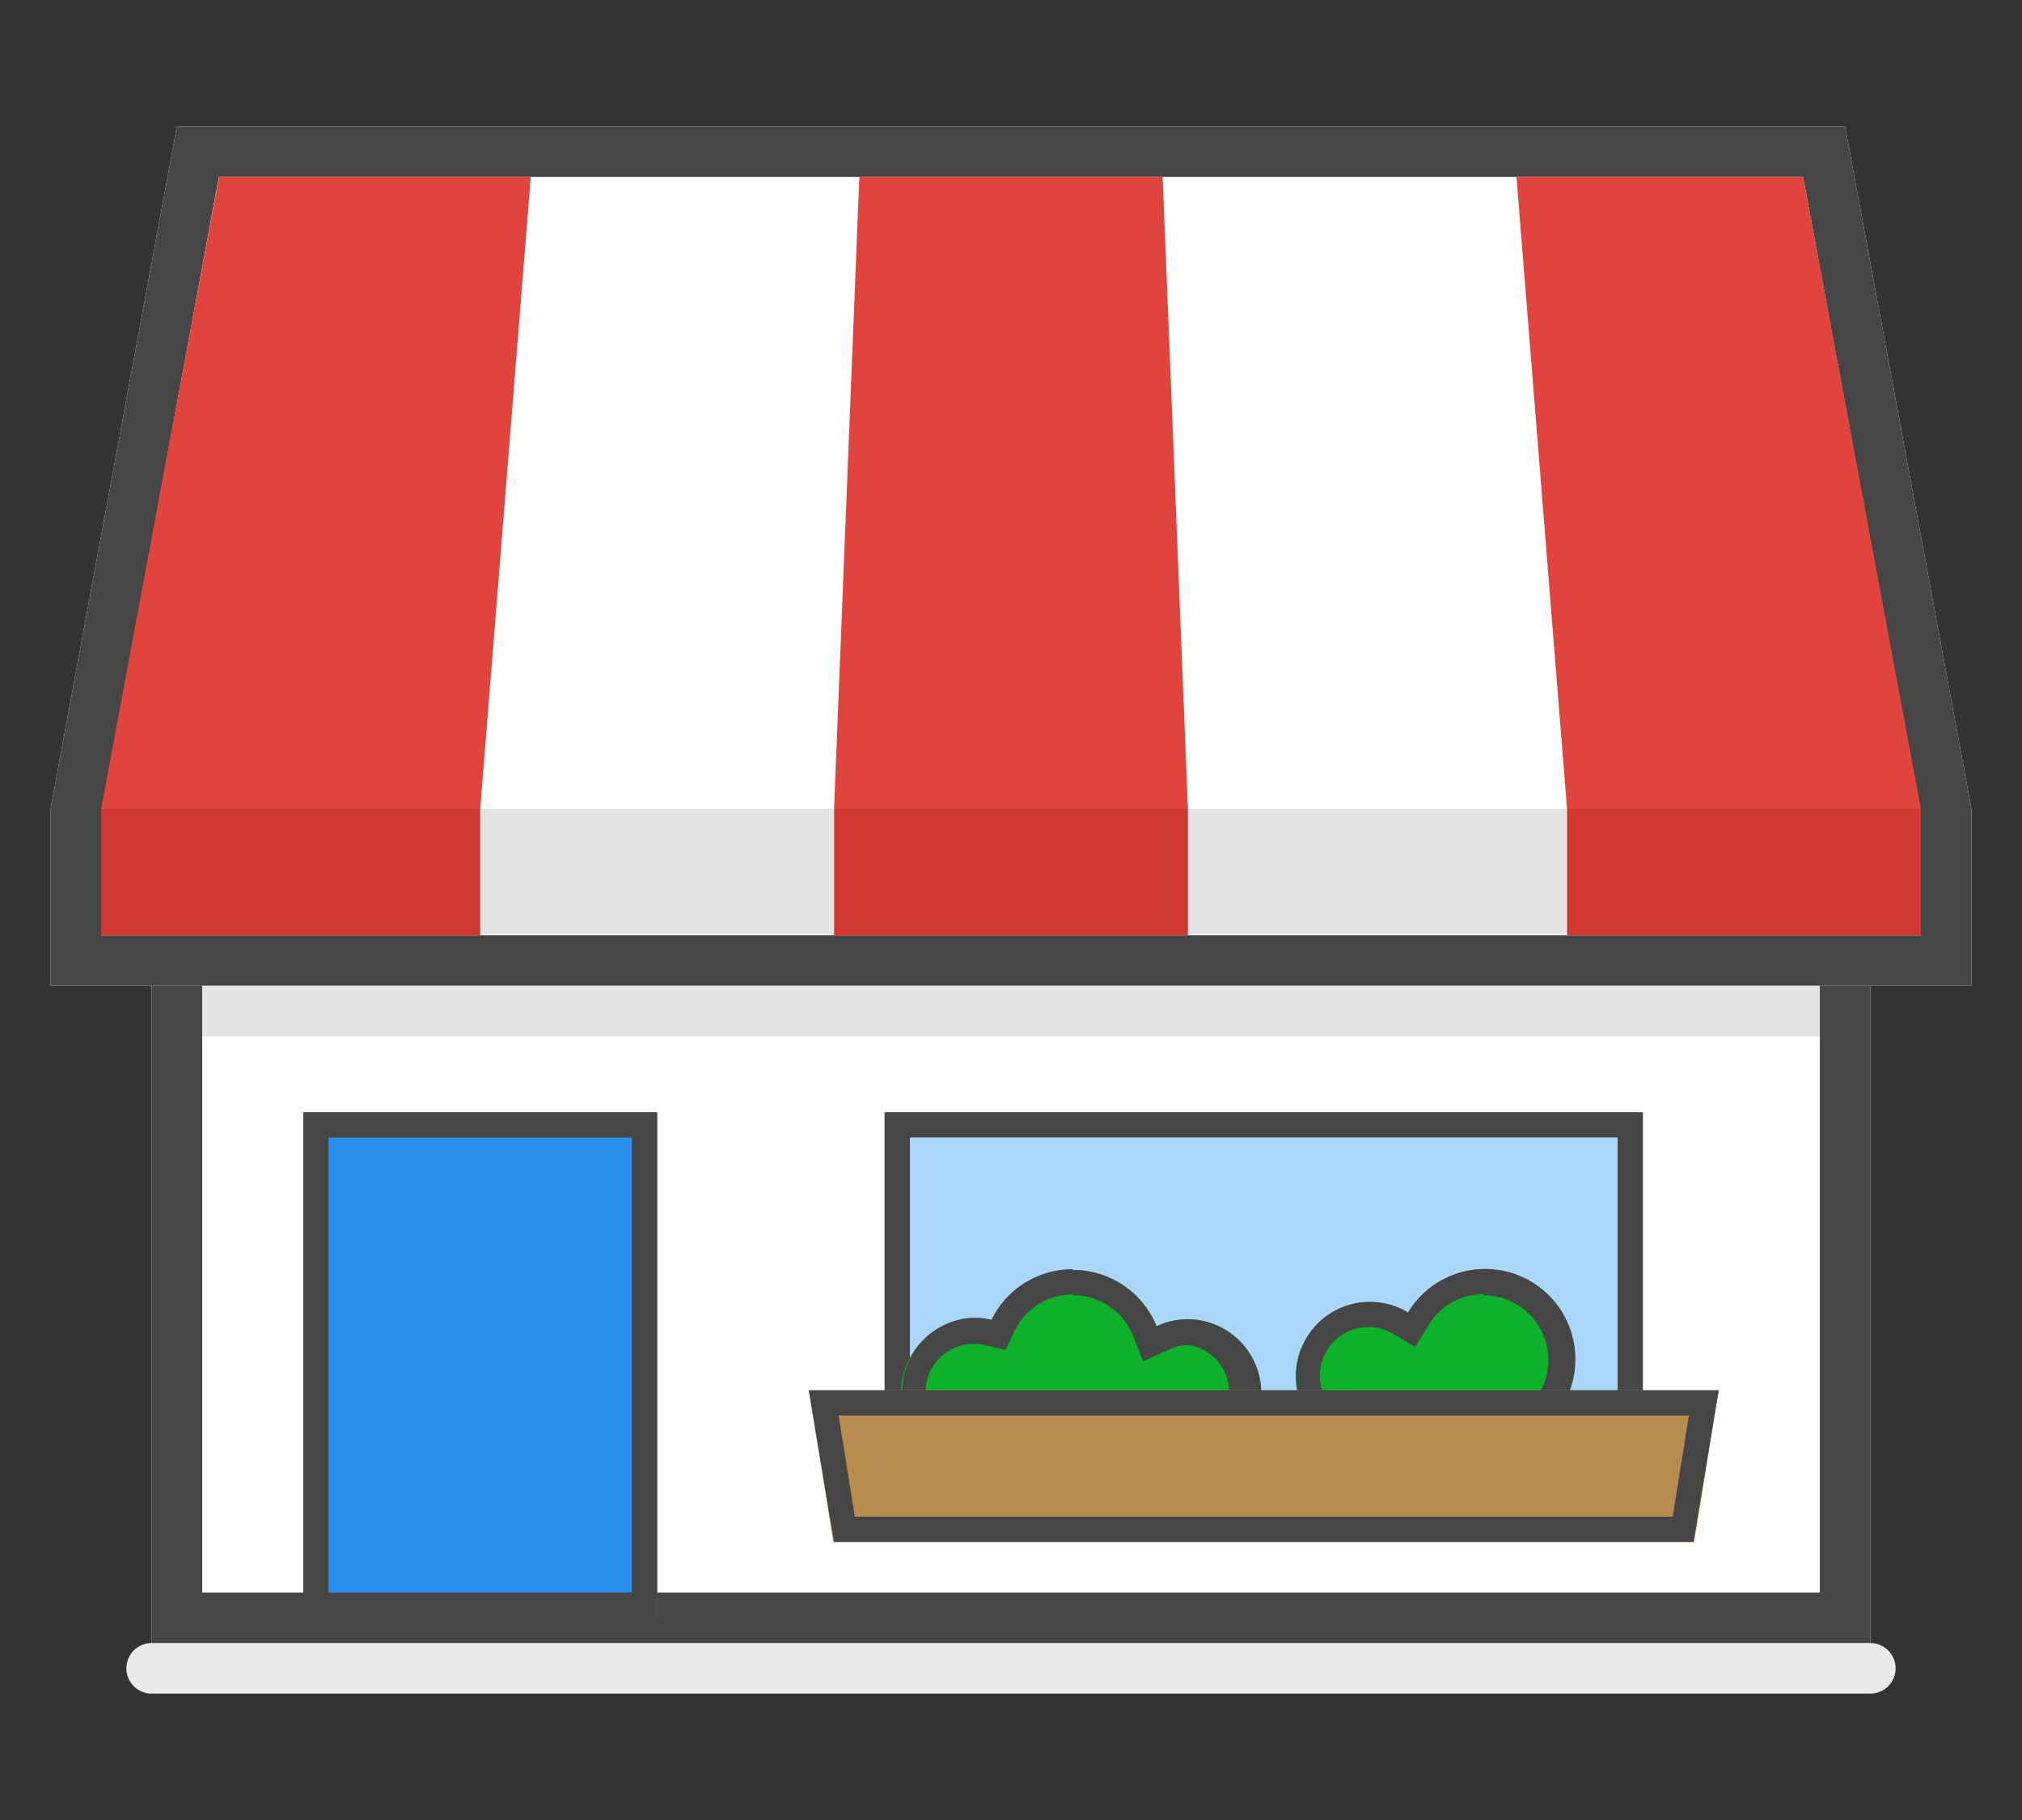
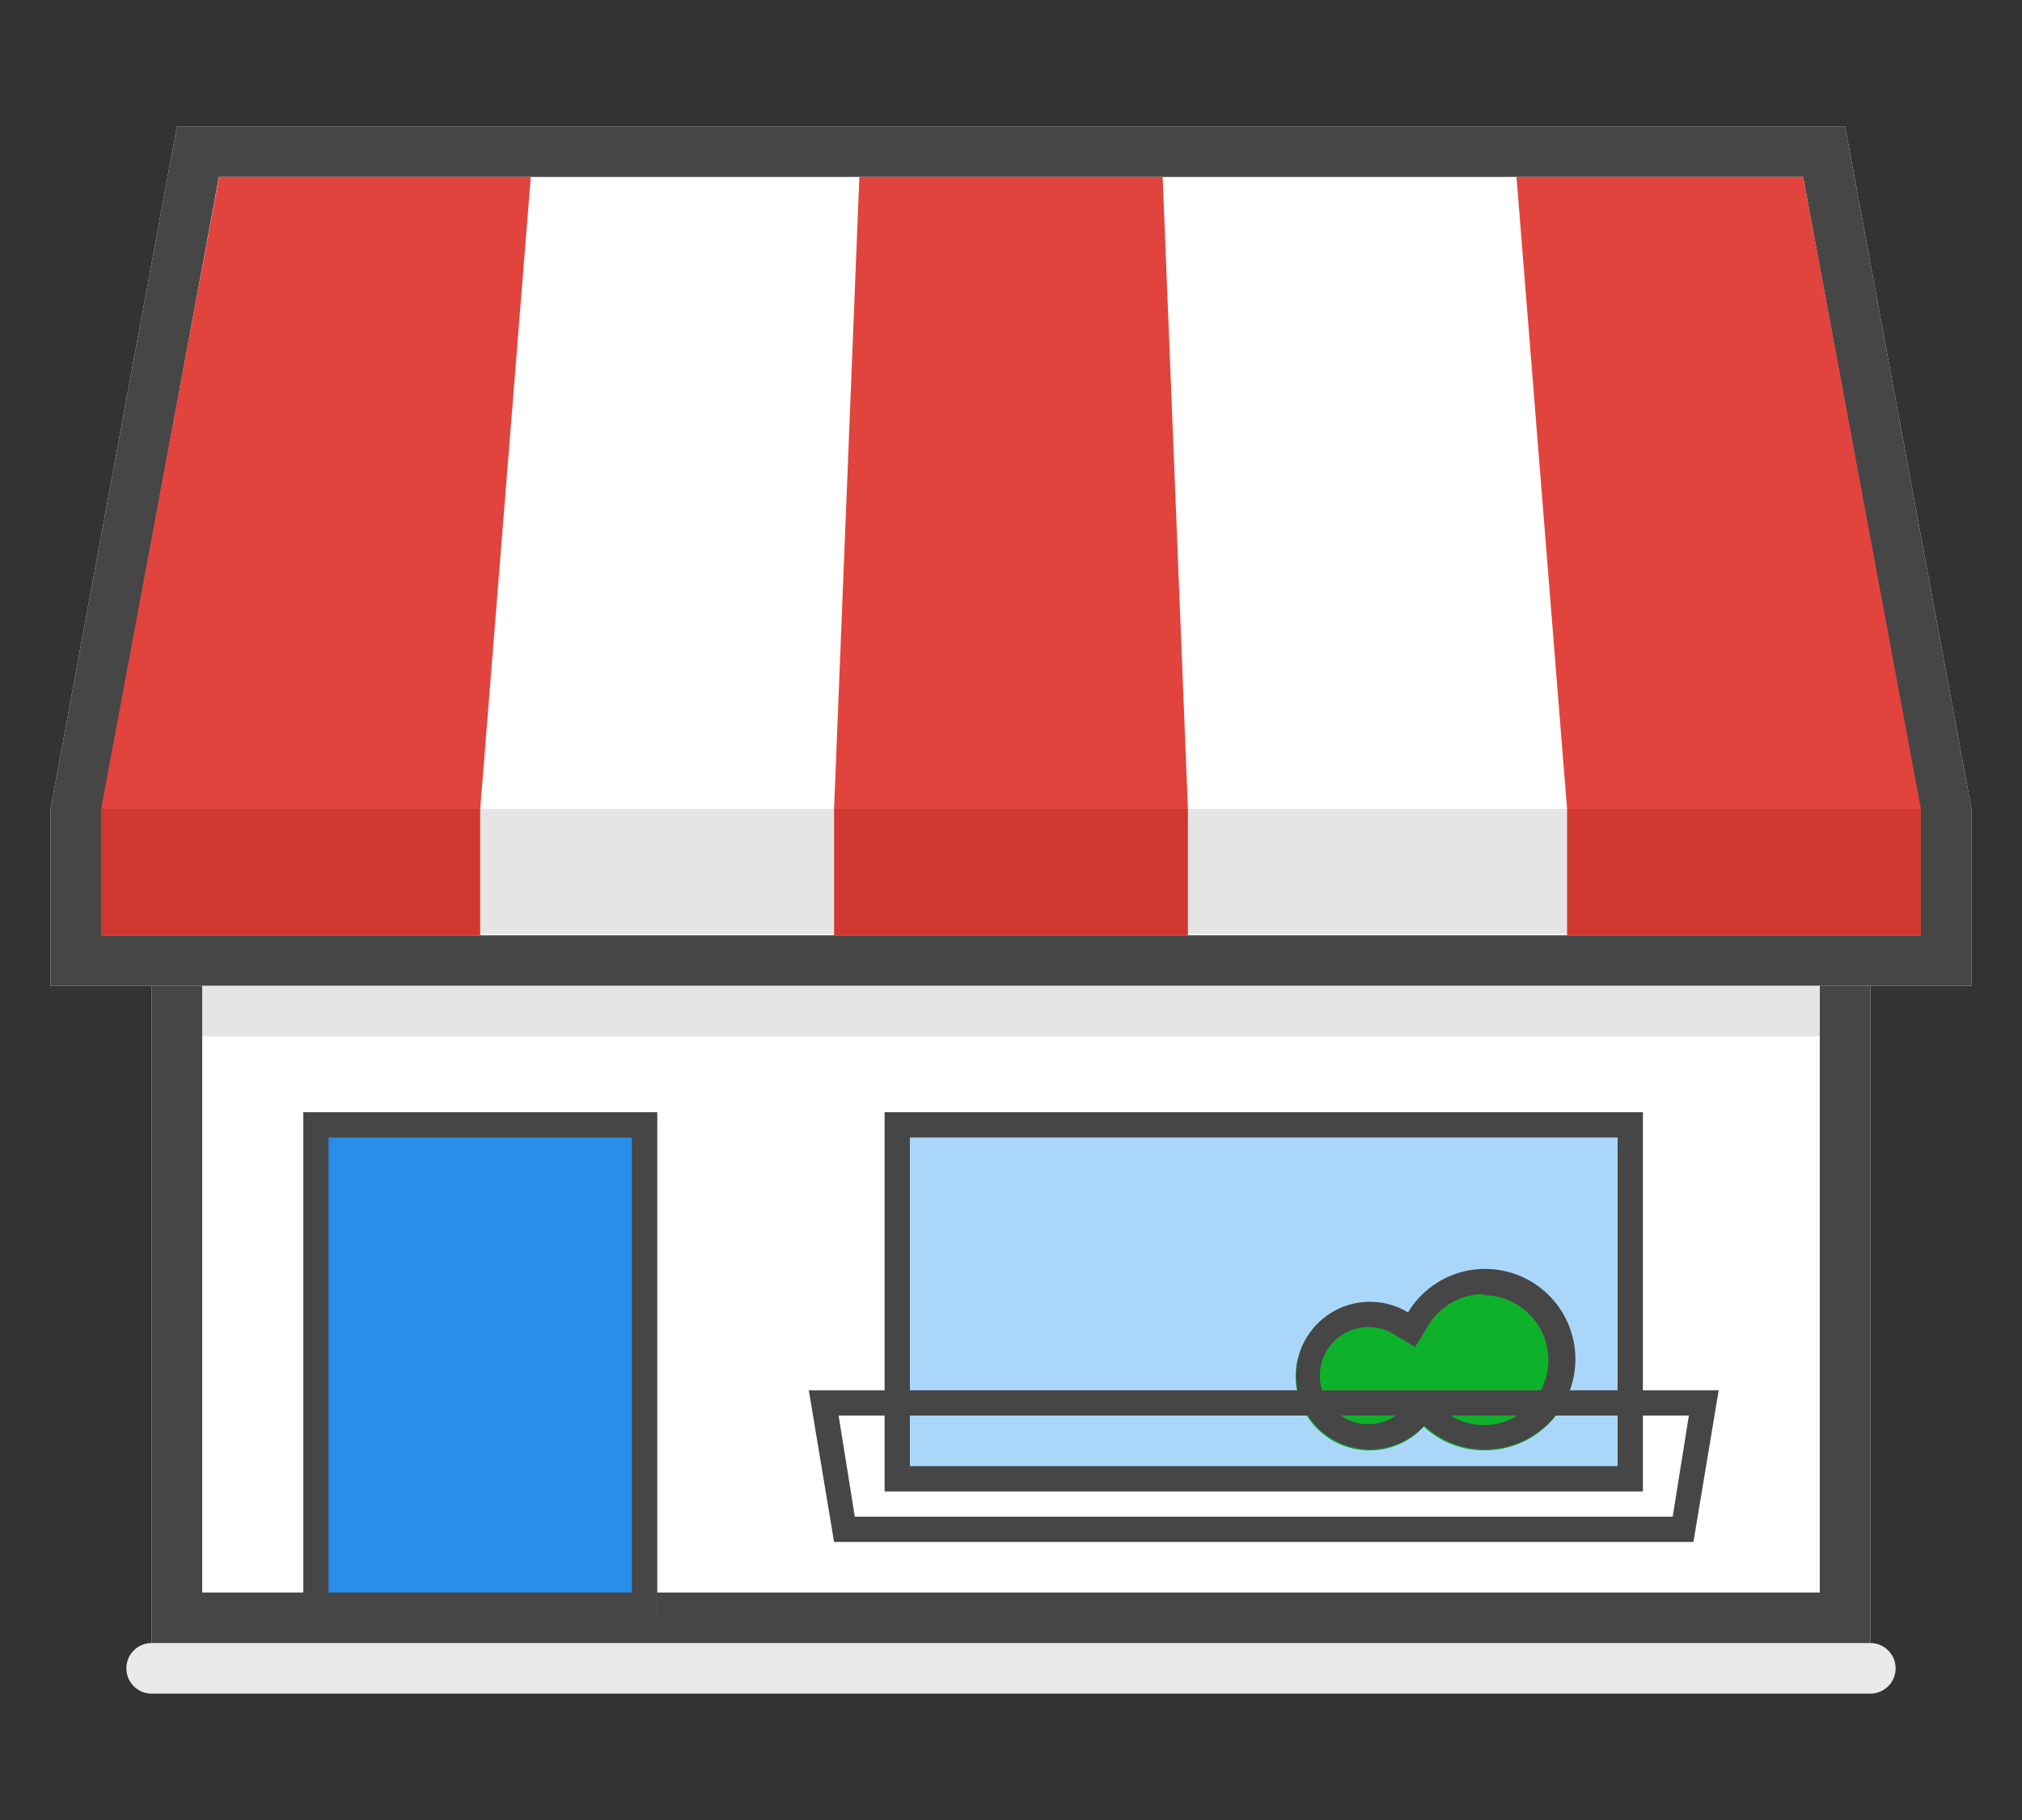
<svg xmlns="http://www.w3.org/2000/svg" id="Layer_1" data-name="Layer 1" viewBox="0 0 80 72">
  <rect x="0" y="0" width="80" height="72" fill="#333333" stroke="none" />
  <defs>
    <style>.cls-1,.cls-3{fill:#fff;}.cls-2{fill:#464646;}.cls-3,.cls-6,.cls-7,.cls-8{fill-rule:evenodd;}.cls-4{fill:#298ee9;}.cls-5{fill:#aad7f9;}.cls-6{fill:#0db22a;}.cls-7{fill:#b78c4e;}.cls-8{fill:#e1443d;}.cls-9{fill:#e5e5e5;}.cls-10{fill:#d13830;}.cls-11{fill:#eaeaea;}</style>
  </defs>
  <title>illustration__local</title>
  <rect class="cls-1" x="6" y="23" width="68" height="42" />
  <path class="cls-2" d="M72,25V63H8V25H72m2-2H6V65H74V23Z" />
  <polygon class="cls-3" points="73 5 7 5 2 32 2 39 78 39 78 32 73 5" />
  <path class="cls-2" d="M71.34,7,76,32.18V37H4V32.18L8.66,7H71.34M73,5H7L2,32v7H78V32L73,5Z" />
  <rect class="cls-4" x="12" y="44" width="14" height="20" />
  <path class="cls-2" d="M25,45V63H13V45H25m1-1H12V64H26V44Z" />
  <rect class="cls-5" x="35" y="44" width="30" height="15" />
  <path class="cls-2" d="M64,45V58H36V45H64m1-1H35V59H65V44Z" />
-   <path class="cls-6" d="M47,52.19a2.86,2.86,0,0,0-1.24.28,3.57,3.57,0,0,0-6.53-.2,3,3,0,0,0-.68-.08A2.92,2.92,0,1,0,40.79,57a3.58,3.58,0,0,0,3.76-.27A2.92,2.92,0,1,0,47,52.19Z" />
-   <path class="cls-2" d="M42.45,51.24a2.55,2.55,0,0,1,2.38,1.61l.4,1,1-.45a1.86,1.86,0,0,1,.82-.19A1.92,1.92,0,0,1,47,57a1.89,1.89,0,0,1-1.61-.88l-.58-.88-.85.62a2.59,2.59,0,0,1-1.51.49,2.53,2.53,0,0,1-1.2-.29l-.71-.38-.52.62a1.92,1.92,0,1,1-1.47-3.14,2,2,0,0,1,.45.06l.78.18.35-.72a2.54,2.54,0,0,1,2.32-1.47m0-1a3.56,3.56,0,0,0-3.22,2,3,3,0,0,0-.68-.08A2.92,2.92,0,1,0,40.79,57a3.58,3.58,0,0,0,3.76-.27A2.92,2.92,0,1,0,47,52.19a2.86,2.86,0,0,0-1.24.28,3.57,3.57,0,0,0-3.31-2.23Z" />
  <path class="cls-6" d="M58.69,50.24a3.55,3.55,0,0,0-3,1.72,2.92,2.92,0,1,0-1.5,5.42,2.9,2.9,0,0,0,2.14-.94,3.51,3.51,0,0,0,2.41.94,3.57,3.57,0,0,0,0-7.14Z" />
  <path class="cls-2" d="M58.69,51.24a2.57,2.57,0,0,1,0,5.14A2.61,2.61,0,0,1,57,55.71L56.22,55l-.68.72a1.9,1.9,0,0,1-1.4.62,1.92,1.92,0,0,1,0-3.84,1.85,1.85,0,0,1,1,.28l.85.51.52-.85a2.54,2.54,0,0,1,2.2-1.24m0-1a3.55,3.55,0,0,0-3,1.72,2.92,2.92,0,1,0-1.5,5.42,2.9,2.9,0,0,0,2.14-.94,3.51,3.51,0,0,0,2.41.94,3.57,3.57,0,0,0,0-7.14Z" />
-   <polygon class="cls-7" points="67.03 61 32.97 61 32 55 68 55 67.03 61" />
  <path class="cls-2" d="M66.82,56l-.64,4H33.82l-.64-4H66.82M68,55H32l1,6H67l1-6Z" />
  <polygon class="cls-8" points="4 32 8.67 7 21 7 19 32 4 32" />
  <polygon class="cls-8" points="33 32 34 7 46 7 47 32 33 32" />
  <polygon class="cls-8" points="62 32 60 7 71.34 7 76 32 62 32" />
  <rect class="cls-9" x="8" y="39" width="64" height="2" />
  <rect class="cls-9" x="47" y="32" width="15" height="4.95" />
  <rect class="cls-9" x="19" y="32" width="14" height="4.95" />
  <rect class="cls-10" x="62" y="32" width="14" height="5" />
  <rect class="cls-10" x="33" y="32" width="14" height="5" />
  <rect class="cls-10" x="4" y="32" width="15" height="5" />
  <path class="cls-11" d="M74,67H6a1,1,0,0,1,0-2H74a1,1,0,0,1,0,2Z" />
</svg>